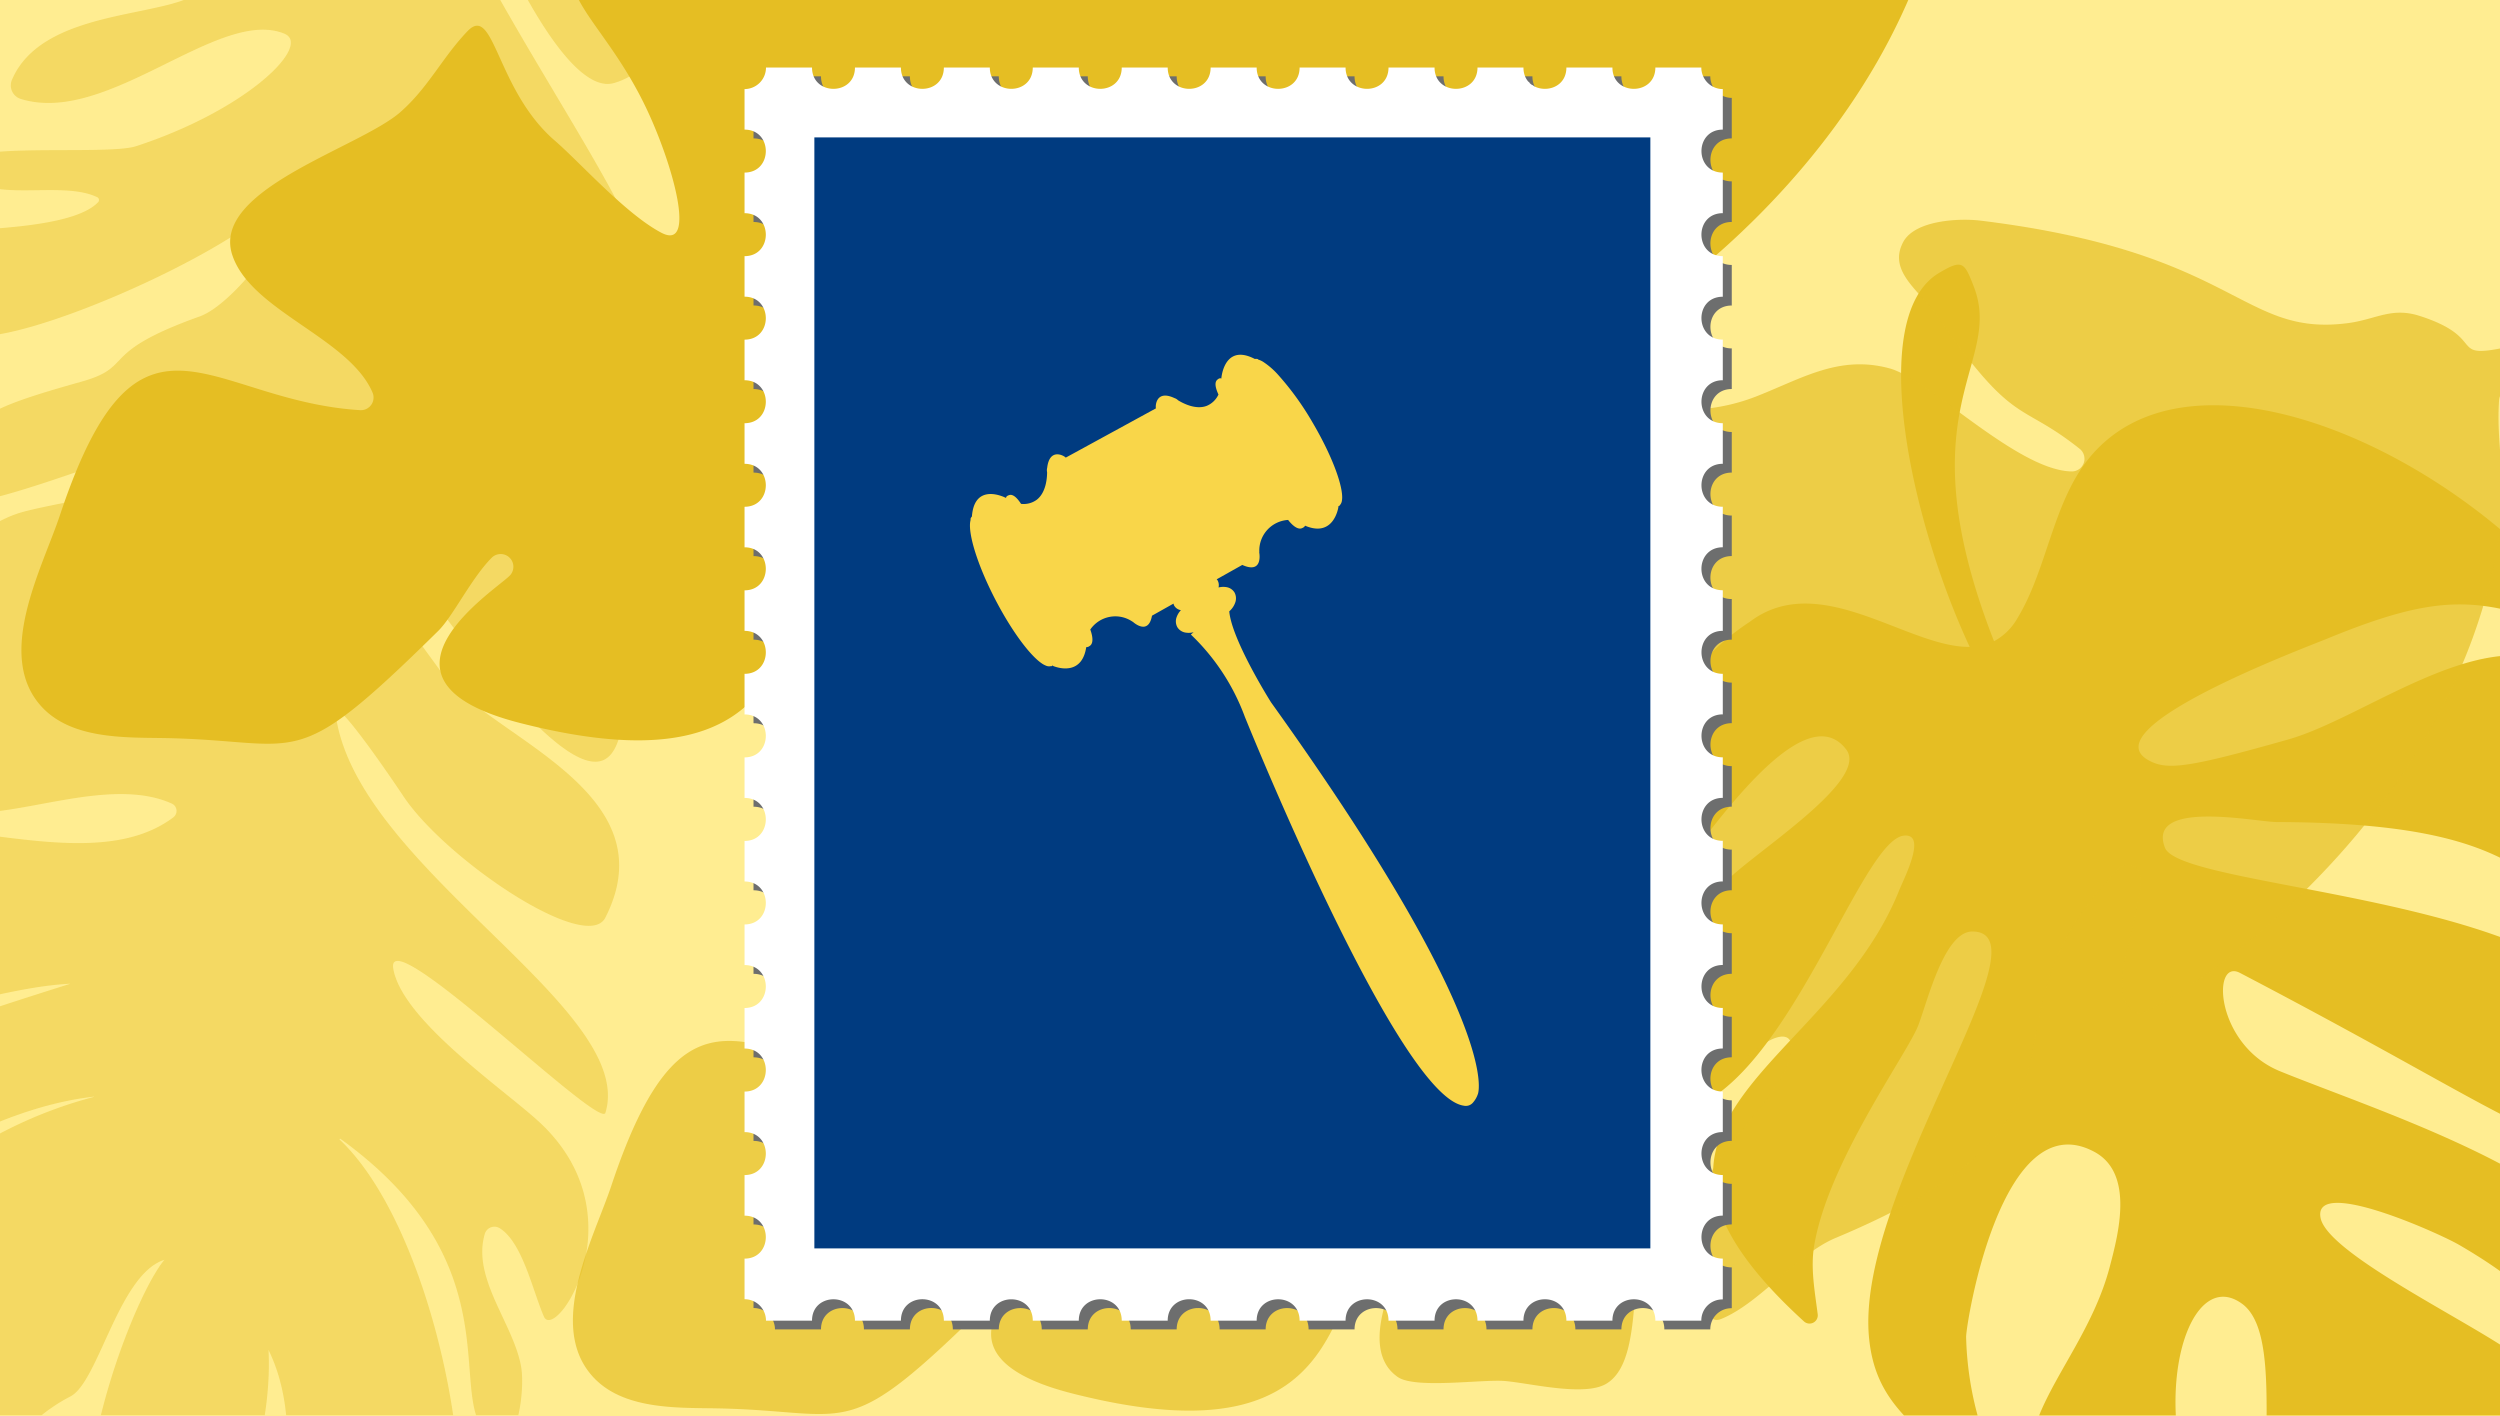
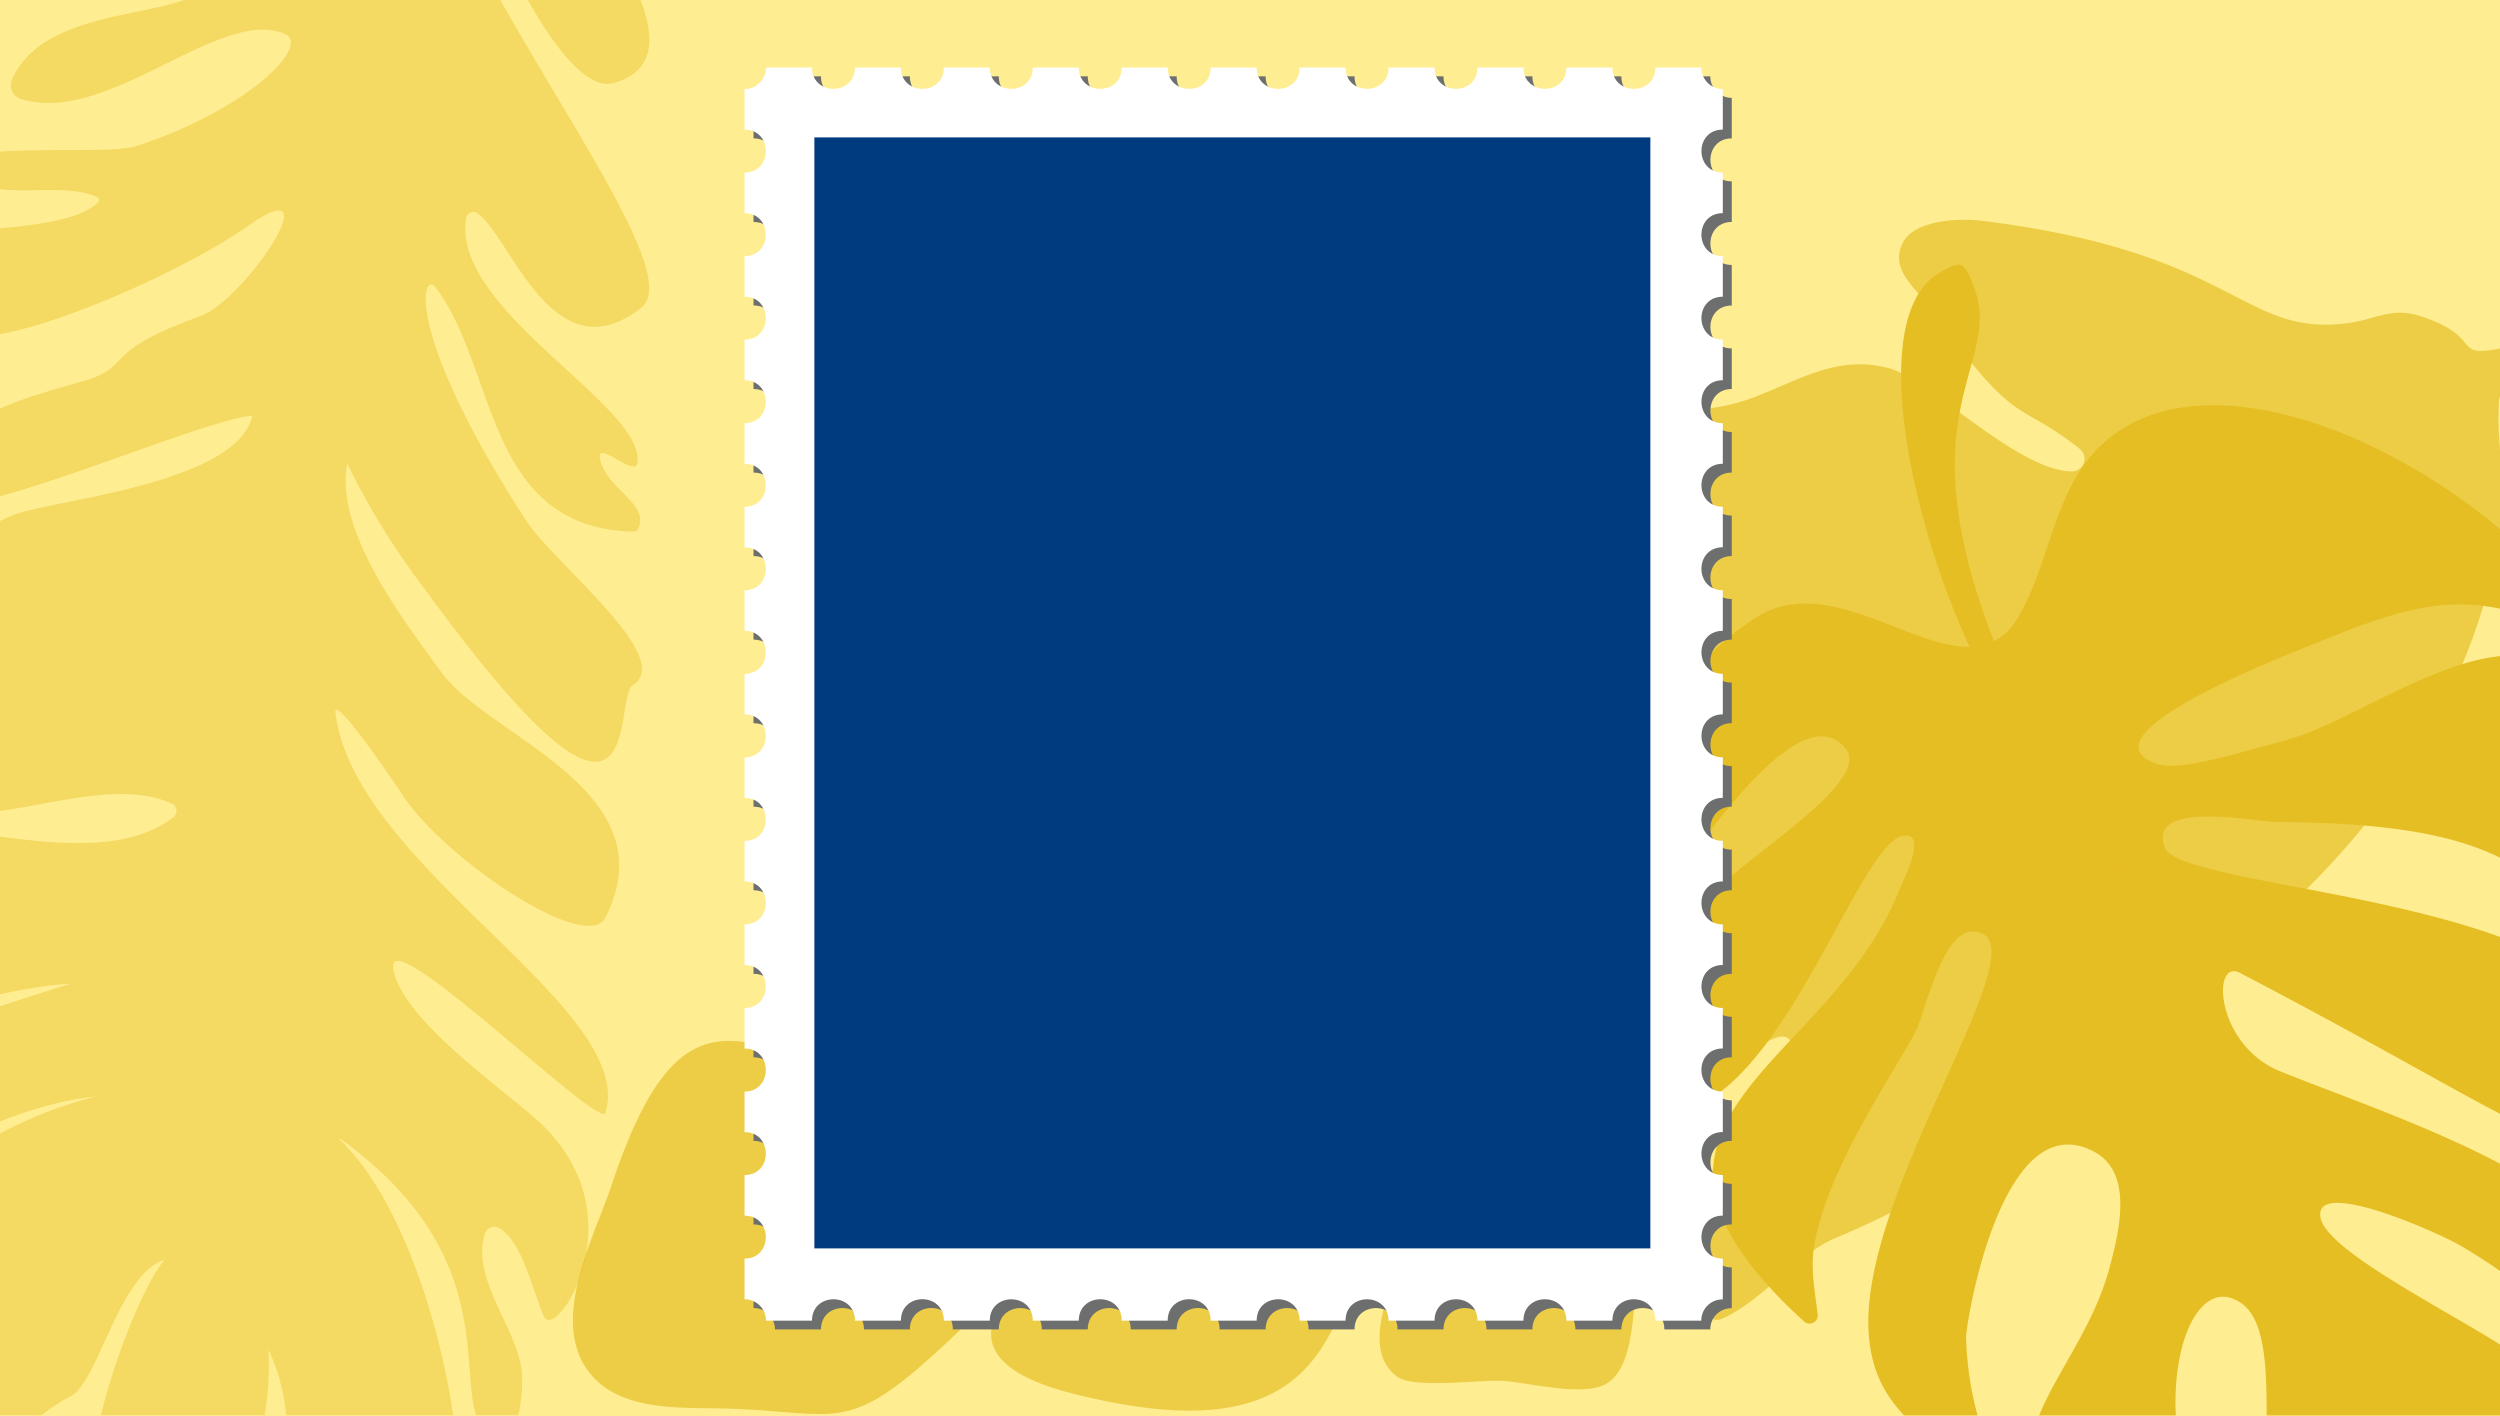
<svg xmlns="http://www.w3.org/2000/svg" width="403.41" height="228.548" viewBox="0 0 403.41 228.548">
  <defs>
    <clipPath id="clip-path">
      <rect id="Rectangle_17397" data-name="Rectangle 17397" width="403.41" height="228.391" fill="#f9d649" />
    </clipPath>
    <clipPath id="clip-path-2">
      <rect id="Rectangle_17382" data-name="Rectangle 17382" width="163.833" height="375.775" transform="translate(0 0)" fill="#e5be23" />
    </clipPath>
    <clipPath id="clip-path-3">
      <rect id="Rectangle_17383" data-name="Rectangle 17383" width="172.808" height="207.647" transform="translate(0 0)" fill="#e5be23" />
    </clipPath>
    <clipPath id="clip-path-4">
      <rect id="Rectangle_17384" data-name="Rectangle 17384" width="170.539" height="381.655" fill="#e5be23" />
    </clipPath>
    <clipPath id="clip-path-6">
      <rect id="Rectangle_17390" data-name="Rectangle 17390" width="159.303" height="203.653" transform="translate(0 0)" fill="none" />
    </clipPath>
    <clipPath id="clip-path-7">
      <rect id="Rectangle_17389" data-name="Rectangle 17389" width="134.901" height="179.276" fill="#003b80" />
    </clipPath>
  </defs>
  <g id="golden-gavel-th" transform="translate(-268.898 -573.611)">
    <path id="Path_1633211" data-name="Path 1633211" d="M0,0H403.41V228.548H0Z" transform="translate(268.898 573.611)" fill="#ffed91" />
    <g id="Mask_Group_632972" data-name="Mask Group 632972" transform="translate(268.898 573.611)" clip-path="url(#clip-path)">
      <g id="postcard-stamp" transform="translate(-139.237 34.687) rotate(-13)">
        <g id="Group_639712" data-name="Group 639712" transform="translate(302.542 -222.485) rotate(39)">
          <g id="Group_638329" data-name="Group 638329" transform="matrix(0.996, -0.087, 0.087, 0.996, 0, 130.364)" opacity="0.423">
            <g id="Group_638328" data-name="Group 638328" transform="translate(0 0)" clip-path="url(#clip-path-2)">
              <path id="Path_1574493" data-name="Path 1574493" d="M121.084,329.354c9.122,8.463,11.22,22.778,13,32.736,1.018,5.7,21.026-3.66,25.117-7.535,7.7-7.294-17.913-52.068-39.522-60.984a.09.09,0,0,1,.064-.169c32.864,8.707,30.79,31.483,38.6,35.715,6.935,3.758,3.859-8.326,1.846-11.735-3.6-6.106-12.568-10.476-13.215-17.964a1.622,1.622,0,0,1,1.856-1.781c4.285.777,8.639,7.523,11.825,10.762,3.248,3.3,8.759-20.72-11.894-29.016-7.157-2.874-26.62-7.4-30.922-14.673-4.218-7.129,40.525,12.467,40.3,9.426-1.321-17.72-52.041-22.464-63.806-44.609-1.638-3.081,13.27,7.331,14.943,8.532,9.969,7.144,36.862,13.327,37.557,6.681,2.4-22.943-28.113-20.442-38.838-27.441-8.507-5.552-24.294-15-26.336-26.041a119.9,119.9,0,0,0,18.969,14.43c52.113,33.775,34.493,5.666,36.894,2.438,4.929-6.627-18.827-13.7-25.647-18.663-29.616-21.556-30.112-31.747-27.045-29.835,14.014,8.741,21.292,33.3,43.8,25.369a1.02,1.02,0,0,0,.669-.92c.145-4.267-6.992-3.954-9.764-8.062-1.988-2.948,6.348.777,5.823-1.608-2.006-9.125-37.034-12.248-39.982-27.046A1.162,1.162,0,0,1,86.757,146c6.527,1.643,20.922,20.307,30.2,4.773,4.43-7.422-26.219-26.148-49.185-46.915-13.281-12.009-4.235-12.365,1.144-5.648,2.7,3.369,24.077,25.563,30.955,20.267,17.513-13.49-38.835-35.511-48.2-53.7C49.927,61.386,82.641,91.846,87.77,84.9c13.153-17.811-20.514-23.4-23.315-25.934C44.526,40.9,41.293,40.22,38.583,35.55,35.356,29.994,36.705-1.228,28.847.037c-8.687,1.4,3.538,31.289,3.063,37.33C25.736,53.762-.942,72.51,2.743,73.893,8.892,76.2,8.6,83.978,10.39,90.552c2.294,8.44,21.887-30.957,21.594-23.228-.495,13.158-27.357,37.052-29.776,39.925-6.422,7.624,3.071,5.328,4.462,6.664,2.448,2.349-2.839,7.741-4.158,12.648-2.7,10.041,26.979-20.534,34.856-35.735a.492.492,0,0,1,.9.085c3.588,12.109-24.125,31.507-28.066,42.971-2.3,6.684,22.321-12.3,22.4-6.933.092,6.676-23.126,12.008-23.649,25.888a2.283,2.283,0,0,0,2.391,2.376c14.681-.889,24.553-25.352,35.982-25.085,4.885.114-1.147,13.6-15.806,25.515-4.25,3.456-30.112,10.267-24.707,13.831,5.671,3.74,15.124-4.436,21.793-3.879a.506.506,0,0,1,.416.69c-2.489,6.029-19.638,11.9-18.413,12.414,6.091,2.57.378,9.737,4.939,14.644,3.742,4.026,27.927-18.1,37.507-32.262,9.311-13.768,3.82,11.452-2.13,16.558-13.4,11.5-6.714,11.21-14.039,16.664C19.7,207.1,23.319,206.311,23.7,218.75c.221,7.3,33.648-26.026,40.918-29.2,1.486,10.7-22.7,22.95-29.3,27.982-2.958,2.252-4.77,5.427-7.467,8.119C25.029,228.461,20.184,229.6,17.78,232c-5.628,5.617-2.668,12.7,4.549,8.277a.5.5,0,0,1,.762.346c.724,5.278-8.819,6.035-8.181,11.1.866,6.855,19.232,2.591,19.732,4.879,1.366,6.246-24.956,7.015-20.544,19.359.752,1.714,5.939,3.292,6.5,1.809,3.681-9.8,18.986-9.378,27.1-13.2,7.938-3.738,17.841-12.489,27.26-11.924a1.3,1.3,0,0,1,.98,1.99c-11.626,18.575-54.723,8.7-52.624,34.4.42,5.136-9.112,7.268-4.733,13.1,2.961,3.947,13.27,3.128,18.991,1.485,12.228-3.514,21.621-13.149,32.5-17.979-27.447,21.826-32.232,26.976-32.692,36.467-.306,6.323.3,18.912,5.681,21.195,0,0,15.253-30.266,36.44-41.662,5.561-2.989-24.105,13.131-25.058,43.2-.565,17.852,20.068,22.39,30.716,30.4,5.047,3.8-3.519-13.569,8.794-27.422,3.384-3.809.2-21.21,6.244-26.008-3.2,9.568-1.759,53.3,13.375,50.107,16.072-3.4,13.348-29.6,7.515-42.566" transform="translate(0.001 -0.001)" fill="#e5be23" />
            </g>
          </g>
          <g id="Group_638330" data-name="Group 638330" transform="translate(281.538 317.531) rotate(-77)" clip-path="url(#clip-path-3)">
            <path id="Path_1574494" data-name="Path 1574494" d="M139.189,38.2c-8.991.276-17.62,6.029-26.549,7.249a9.636,9.636,0,0,1-5.3-.589C127.484,9.492,143,18.2,149.809,6.227c2.057-3.615,2.231-4.151-1.862-5.665-12.8-4.731-33.837,21.408-43.785,41.814-6.415-7.658-5.452-26.734-19.206-30.125C58.159,3.643,32.064,27.412,47.81,28.522c5.442.383,33.743-2.5,30.936,8.818-1.569,6.327-24.112-1.763-29.472-1.74-13.954.057-31.3,19.284-27.132,20.477,16.462,4.71,47.118-7.223,51.645-2.8,2.783,2.716-5.362,4.378-7.275,4.97C36.485,67.543,5.591,41.752,2.743,90.092a1.33,1.33,0,0,0,2.279,1.014c2.54-2.651,5.016-5.558,8.118-7.341,11.547-6.641,32.535-7.823,37.915-9.274,3.358-.906,14.724-6.587,17.694-2.86,8.007,10.045-44.861,11.713-61.586,28.42C.736,106.47.956,112.512.4,120.936c-.179,2.7-.746,7.112-.088,10.456a1.328,1.328,0,0,0,2.538.208,52.837,52.837,0,0,1,14.394-19.577c1.444-1.241,33.091-19.5,36.254-2.722,1.361,7.22-7.891,11.369-12.989,13.656-17.515,7.858-38.115.111-37.372,25.165.082,2.77,10.127,29.941,11.46,22.75,4.823-26.016,34.234-40.42,34.849-27.614.47,9.772-26,21.37-28.422,32.162-1.289,5.731-.227,19.309,7.75,25.241,5.3,3.942,10.752,4.916,17.05,5.948,33.064,5.419,26.062-11.48,24.875-25.16-.873-10.063-6.15-32.83-2.5-37.1,4.422-5.168,10.1,16.484,10.662,20.068,3.822,24.338-4.609,26.685-5.342,33.457-.518,4.795,15.851-2.885,20.007-15.157,4.825-14.247-6.728-43.935-11.069-58.33-3.255-10.789,7.234-20.118,8.264-15.01,11.037,54.687,8.2,62.1,20.267,59.927,38.392-6.915-16.462-74.633-12.181-82.046,4.213-7.293,12.508,8.853,14.521,11.356,25.123,31.257,17.877,37.892,19.4,57.246a1.328,1.328,0,0,0,2.062.988c7.543-5.014,29.444-19.3,27.192-37.23-1.927-15.338-26.231-20.23-37.142-27.93-13.68-9.655-16.136-11.984-16.734-15.36-1.868-10.54,29.63,7.989,33.456,10.085,17.494,9.579,20.983,15.04,26.047,31.012a1.331,1.331,0,0,0,2.557-.075c8.471-33.208-3.922-79.982-30.985-79.149" transform="translate(0 0.001)" fill="#e5be23" />
          </g>
          <g id="Group_638332" data-name="Group 638332" transform="translate(198.144 416.966) rotate(-160)">
            <g id="Group_638331" data-name="Group 638331" clip-path="url(#clip-path-4)">
-               <path id="Path_1574495" data-name="Path 1574495" d="M164.255,108.341c.4-8.772,12.288-30.674,2.294-35.556-8.567-4.186-22.726,4.283-31.744.836a2.045,2.045,0,0,1-.642-3.4c18.247-16.716,40.022-11.068,21.457-46.644-4.133-7.92-8.854-23.04-19.89-23.564-7.219-.343-13.021,6.049-17.57,10.613-16.13,16.186-18.7,10.337-18.367,43.892.033,3.359,2.409,9.745,2.5,14.437a2.051,2.051,0,0,1-4.094.2c-.244-2.846,5.666-30.2-18.282-15.435-41.929,25.854-14.181,42.06-16.3,55.732C61.065,125.846,58.062,90.9,45.257,93.4c-3.345.652-9.752,9.6-12.459,11.972-2.989,2.625-10.615,7.368-11.666,11.344-1.929,7.289,12.181,16.55,15.453,24.5,10.279,24.975,6.657,39.423,2.481,34.521-4.359-5.119-2.872-20.317-6.372-25.717-1.391-2.147-14.856-17.717-16.94-12.606-2.533,6.216-.966,16.052-3.436,22.392-18.79,48.227,10.3,38.164,11.1,74.3a2.045,2.045,0,0,1-3.414,1.59c-5.293-4.982-9.839-18.728-15.629-15.513-1.7.945-15.33,56.908,16.207,96.856,4.195,5.313,10.157,8.684,14.629,13.725,1.374,1.548-.294,3.877-4.22,11.73-7.024,14.047-12.24,17.971-16.746,23.522-2.061,2.54-8.881,8.9-8.055,12.023,1.334,5.057,7.967,6.255,14.885-6.059,30.985-55.134,16.669-32.373,32.8-41.023,4.238-2.272,4.494-5.5,7.228-9.17,10.379-13.954,20.476-4.73,53.036-31.107,2.71-2.2,7.472-7.6,6.181-11.446-1.68-5-7.36-3.5-12.048-4.262-22.168-3.593-19.123-.047-31.692,1.623a2.048,2.048,0,0,1-1.8-3.414c6.143-6.268,26.765-6.291,32.363-9.6,7.273-4.29,8.7-11.327,11.727-18.6,6.465-15.547,21.176-16.7,21.791-34.956.155-4.668-10.667-.263-22.377-.069-5.417.09-15.4-.7-7.895-4.96,4.394-2.493,16.719-5.19,34.205-6.295,11.491-.726,4.827-12.521,11.534-22.544,3.325-4.969,7.376-7.778,7.967-14.27,2.392-26.307-6.922-17.933-26.839-24.577C127.8,134.16,114.774,127.132,121,125.067c6.153-2.041,17.369-1.557,22.606-2.04,12.471-1.155,22.753,8.383,22.52,2.15-.221-5.872-2.147-10.82-1.869-16.836" transform="translate(-0.001 0)" fill="#e5be23" />
-             </g>
+               </g>
          </g>
          <g id="Group_638334" data-name="Group 638334" transform="translate(325.541 475.168) rotate(-160)" opacity="0.68">
            <g id="Group_638333" data-name="Group 638333" transform="translate(0 0)" clip-path="url(#clip-path-4)">
              <path id="Path_1574496" data-name="Path 1574496" d="M164.255,108.341c.4-8.772,12.288-30.674,2.294-35.556-8.567-4.186-22.726,4.283-31.744.836a2.045,2.045,0,0,1-.642-3.4c18.247-16.716,40.022-11.068,21.457-46.644-4.133-7.92-8.854-23.04-19.89-23.564-7.219-.343-13.021,6.049-17.57,10.613-16.13,16.186-18.7,10.337-18.367,43.892.033,3.359,2.409,9.745,2.5,14.437a2.051,2.051,0,0,1-4.094.2c-.244-2.846,5.666-30.2-18.282-15.435-41.929,25.854-14.181,42.06-16.3,55.732C61.065,125.846,58.062,90.9,45.257,93.4c-3.345.652-9.752,9.6-12.459,11.972-2.989,2.625-10.615,7.368-11.666,11.344-1.929,7.289,12.181,16.55,15.453,24.5,10.279,24.975,6.657,39.423,2.481,34.521-4.359-5.119-2.872-20.317-6.372-25.717-1.391-2.147-14.856-17.717-16.94-12.606-2.533,6.216-.966,16.052-3.436,22.392-18.79,48.227,10.3,38.164,11.1,74.3a2.045,2.045,0,0,1-3.414,1.59c-5.293-4.982-9.839-18.728-15.629-15.513-1.7.945-15.33,56.908,16.207,96.856,4.195,5.313,10.157,8.684,14.629,13.725,1.374,1.548-.294,3.877-4.22,11.73-7.024,14.047-12.24,17.971-16.746,23.522-2.061,2.54-8.881,8.9-8.055,12.023,1.334,5.057,7.967,6.255,14.885-6.059,30.985-55.134,16.669-32.373,32.8-41.023,4.238-2.272,4.494-5.5,7.228-9.17,10.379-13.954,20.476-4.73,53.036-31.107,2.71-2.2,7.472-7.6,6.181-11.446-1.68-5-7.36-3.5-12.048-4.262-22.168-3.593-19.123-.047-31.692,1.623a2.048,2.048,0,0,1-1.8-3.414c6.143-6.268,26.765-6.291,32.363-9.6,7.273-4.29,8.7-11.327,11.727-18.6,6.465-15.547,21.176-16.7,21.791-34.956.156-4.668-10.667-.263-22.377-.069-5.417.09-15.4-.7-7.895-4.96,4.394-2.493,16.719-5.19,34.205-6.295,11.491-.726,4.827-12.521,11.534-22.544,3.325-4.969,7.376-7.778,7.967-14.27,2.392-26.307-6.922-17.933-26.839-24.577C127.8,134.16,114.774,127.132,121,125.067c6.153-2.041,17.369-1.557,22.606-2.04,12.471-1.155,22.753,8.383,22.52,2.15-.221-5.872-2.147-10.82-1.869-16.836" transform="translate(-0.001 0)" fill="#e5be23" />
            </g>
          </g>
        </g>
        <g id="stamp-green" transform="translate(258.088 35.145) rotate(13)">
          <g id="Mask_Group_632971" data-name="Mask Group 632971" transform="translate(0 0)" clip-path="url(#clip-path-6)">
            <path id="Path_1574497" data-name="Path 1574497" d="M140.045,202.2c0-4.6,6.929-4.586,6.929,0h7.416a3.387,3.387,0,0,1,3.465-3.421v-6.59c-4.573,0-4.6-6.933,0-6.933v-6.551c-4.584,0-4.592-6.933,0-6.933v-6.54c-4.556,0-4.63-6.945,0-6.945v-6.539c-4.582,0-4.588-6.933,0-6.933v-6.551c-4.584,0-4.592-6.933,0-6.933v-6.552c-4.59,0-4.583-6.933,0-6.933v-6.54c-4.566,0-4.6-6.933,0-6.933V97.827c-4.566,0-4.6-6.933,0-6.933V84.342c-4.6,0-4.589-6.933,0-6.933V70.87c-4.584,0-4.592-6.933,0-6.933V57.386c-4.584,0-4.592-6.933,0-6.933V43.9c-4.564,0-4.62-6.921,0-6.921V30.429c-4.59,0-4.6-6.933,0-6.933V16.945c-4.584,0-4.592-6.933,0-6.933V3.472A3.475,3.475,0,0,1,154.39,0h-7.416c-.008,4.567-6.922,4.587-6.929,0h-7.428c-.007,4.576-6.922,4.577-6.929,0h-7.416c-.008,4.567-6.922,4.586-6.929,0h-7.429c-.007,4.584-6.921,4.568-6.929,0H89.569c-.008,4.576-6.922,4.577-6.929,0H75.212C75.2,4.584,68.29,4.568,68.283,0H60.866c-.008,4.576-6.922,4.577-6.929,0H46.51c-.008,4.584-6.921,4.568-6.929,0H32.163c-.007,4.576-6.922,4.577-6.929,0H17.818C17.81,4.567,10.9,4.587,10.889,0H3.461A3.473,3.473,0,0,1,0,3.472v6.541c4.577,0,4.578,6.927,0,6.932V23.5c4.577,0,4.578,6.927,0,6.932v6.54c4.568,0,4.587,6.927,0,6.932v6.553c4.577,0,4.578,6.927,0,6.932v6.552c4.577,0,4.578,6.927,0,6.932v6.54c4.583,0,4.569,6.939,0,6.944v6.541c4.568,0,4.588,6.927,0,6.932v6.552c4.577,0,4.578,6.927,0,6.932v6.54c4.583,0,4.569,6.939,0,6.944v6.541c4.577,0,4.578,6.927,0,6.932v6.552c4.585,0,4.569,6.927,0,6.932v6.54c4.583,0,4.569,6.939,0,6.944v6.541c4.577,0,4.578,6.927,0,6.932v6.552c4.585,0,4.569,6.927,0,6.932v6.549A3.456,3.456,0,0,1,3.461,202.2h7.428c0-4.6,6.929-4.586,6.929,0h7.416c0-4.61,6.929-4.6,6.929,0h7.418c0-4.578,6.929-4.6,6.929,0h7.428c0-4.594,6.929-4.6,6.929,0h7.416c0-4.593,6.929-4.612,6.929,0h7.428c0-4.586,6.929-4.6,6.929,0h7.416c0-4.584,6.929-4.6,6.929,0h7.429c0-4.6,6.929-4.586,6.929,0h7.416c0-4.594,6.929-4.6,6.929,0Z" transform="translate(1.448 1.448)" fill="#6d6e6e" />
            <path id="Path_1574498" data-name="Path 1574498" d="M140.045,202.2c0-4.6,6.929-4.586,6.929,0h7.416a3.386,3.386,0,0,1,3.465-3.421v-6.59c-4.573,0-4.6-6.933,0-6.933v-6.551c-4.584,0-4.592-6.933,0-6.933v-6.54c-4.556,0-4.63-6.945,0-6.945v-6.54c-4.582,0-4.588-6.933,0-6.933v-6.551c-4.584,0-4.592-6.933,0-6.933v-6.552c-4.59,0-4.583-6.933,0-6.933v-6.54c-4.566,0-4.6-6.933,0-6.933V97.827c-4.566,0-4.6-6.933,0-6.933V84.342c-4.6,0-4.589-6.933,0-6.933V70.87c-4.584,0-4.592-6.933,0-6.933V57.386c-4.584,0-4.592-6.933,0-6.933V43.9c-4.564,0-4.62-6.921,0-6.921V30.429c-4.59,0-4.6-6.933,0-6.933V16.945c-4.584,0-4.592-6.933,0-6.933V3.472A3.475,3.475,0,0,1,154.39,0h-7.416c-.008,4.566-6.922,4.587-6.929,0h-7.428c-.007,4.576-6.922,4.577-6.929,0h-7.416c-.008,4.567-6.922,4.586-6.929,0h-7.429c-.007,4.584-6.921,4.568-6.929,0H89.568c-.007,4.576-6.922,4.577-6.929,0H75.212C75.2,4.584,68.29,4.568,68.283,0H60.866c-.008,4.576-6.922,4.577-6.929,0H46.51C46.5,4.584,39.588,4.568,39.58,0H32.163c-.007,4.576-6.922,4.577-6.929,0H17.818C17.81,4.566,10.9,4.587,10.889,0H3.461A3.473,3.473,0,0,1,0,3.472v6.541c4.577,0,4.578,6.927,0,6.932V23.5c4.577,0,4.578,6.927,0,6.932v6.54c4.568,0,4.587,6.927,0,6.932v6.553c4.577,0,4.578,6.927,0,6.932v6.552c4.577,0,4.578,6.927,0,6.932v6.54c4.583,0,4.569,6.939,0,6.944v6.541c4.568,0,4.588,6.927,0,6.932v6.552c4.577,0,4.578,6.927,0,6.932v6.54c4.583,0,4.569,6.939,0,6.944v6.541c4.577,0,4.578,6.927,0,6.932v6.552c4.585,0,4.569,6.927,0,6.932v6.54c4.583,0,4.569,6.939,0,6.944v6.541c4.577,0,4.578,6.927,0,6.932v6.552c4.585,0,4.569,6.927,0,6.932v6.549A3.456,3.456,0,0,1,3.461,202.2h7.428c0-4.6,6.929-4.586,6.929,0h7.416c0-4.61,6.929-4.6,6.929,0H39.58c0-4.578,6.929-4.6,6.929,0h7.428c0-4.595,6.929-4.6,6.929,0h7.416c0-4.593,6.929-4.613,6.929,0h7.428c0-4.586,6.929-4.6,6.929,0h7.416c0-4.584,6.929-4.6,6.929,0h7.429c0-4.6,6.929-4.586,6.929,0h7.416c0-4.595,6.929-4.6,6.929,0Z" transform="translate(0 0.029)" fill="#fff" />
            <path id="Path_1574499" data-name="Path 1574499" d="M74.771,125.157a.171.171,0,0,1,.126-.08c-.061.162-.161.171-.126.08M75.74,7.846c-.012-.177-.316-.25-.342-.224a.1.1,0,0,0,.057.168c.049,0,.118.039.286.056M72.483,55.6s.055-.026.011-.094c-.065.023-.073.1-.011.094m1.8,108.71c-.081,0-.172.079-.17.142,0,.081.033.083.17-.142m1.2-136.82a.183.183,0,0,0,0-.231c-.053-.082-.132-.009-.132.122,0,.1.079.163.135.109m-1.108,38.3a.645.645,0,0,1,.15.166c.624.025,1,.027,1.119.019.186-.1.146-.141.124-.2-.046-.108-.2-.112-.58-.013-.15.038-.186.037-.238-.008-.109-.094-.57-.068-.574.032m-.762-30.684c.057.219.219.226.263.158s-.135-.158-.263-.158m39.247,47.158c.094-.116.142-.145.269-.284a.727.727,0,0,1-.189-.11c-.119-.1-.132-.083-.156.17-.015.163,0,.21.075.224M72.723,126.316c.067-.017.083-.089.021-.093,0,0-.058.02-.021.093m-.132,65.815c.1.01.1.005-.012-.21-.09.207-.1.2.012.21M76.5,82.111c.188.03.2-.1.128-.146-.06-.034-.178.1-.128.146m-3.377,71.912c0-.133-.1-.223-.167-.157.087.238.168.245.167.157m.647-38.922c.039-.053-.036-.075-.078.026Zm-1.153,8.133c0,.074.029.077.363.037-.284-.175-.363-.15-.363-.037M73.661,17.593c.051-.079-.059-.17-.16-.133-.015.2.107.216.16.133m.129-4.127c0,.147.112.171.218.048-.142-.211-.218-.181-.218-.048M73.368,194.41c-.033.1.108.057.173-.006s-.034-.218-.108-.216c-.041,0-.079.128-.065.223M74.5,144.7a.83.83,0,0,0,.342-.061.176.176,0,0,1,.177-.019,1.027,1.027,0,0,0,.272.028.694.694,0,0,1,.378.066.872.872,0,0,0,.51-.054c.036-.06-.021-.094-.33-.2-.236-.079-.276-.11-.2-.161-.286-.133-.331-.133-.486-.071a.879.879,0,0,1-.374.046c-.253-.007-.413.028-.416.09-.116.283.049.394.13.333m17.313,25.53c.154-.081.21-.09.254-.042a.913.913,0,0,0,.434.061,1.709,1.709,0,0,1,.482.049c.13.063.107.067.31-.064s.218-.236.047-.284a4.335,4.335,0,0,0-1.228.06.209.209,0,0,1-.2.006,5.407,5.407,0,0,0-1.6.085c-.141.118,0,.165.527.171a5.553,5.553,0,0,1,.637.033.549.549,0,0,0,.333-.076m6.219-8.065c.042.086.077.086.271,0s.169-.172-.056-.2c-.2-.022-.284.052-.215.192m-1.373-144.7a1.471,1.471,0,0,0,.531.035c.483-.163.533-.218.447-.465-.046-.129-.116-.212-.2-.23a11.823,11.823,0,0,0-2.657.331c-.043.048.036.071.1.1.159.082.523.015.521-.1,0-.062.292-.06.34,0-.155.053-.087.147.093.218s.191.064.319-.051a.473.473,0,0,1,.216-.124.216.216,0,0,0,.144-.1c.064-.1.066-.1.251.007.223.131.21.215-.035.221-.192,0-.263.154-.073.152M90.782,185.681c-.078.1-.008.183.151.187.088-.265-.056-.3-.151-.187m.8-170.61a.148.148,0,0,0,.112.055c.032-.079-.019-.1-.112-.055m7.163,168.722c.155.063.4.067.4.006,0-.1-.26-.167-.4-.006M86.447,20.366a.286.286,0,0,0-.241,0c-.032.027-.085.028-.174.006a.375.375,0,0,0-.271.026c.059.064.292.045.459.012.06-.012.14-.026.227-.04M77.859,167.129c-.08.015-.069.07-.069.07.08-.015.069-.07.069-.07M92.52,42.666a1.281,1.281,0,0,1-.277.159c0,.049.045.048.193,0,.124-.044.161-.112.084-.154M85.911,147.9c-.029.046.217.215.258.177a.132.132,0,0,0-.1-.234.642.642,0,0,0-.156.057m-7.6,10.888c.124-.054.2-.162-.032-.167-.247.193-.156.248.032.167m7.9-82.078c-.038.032-.04.179,0,.181.065,0,.119-.118,0-.181m7.3,100.052c-.153-.062-.323,0-.326.111,0,.091.077.093.326-.111m-4.58-67.5c-.018-.07-.076-.048-.112,0l.112,0M75.02,65.207c-.113.089-.035.128.173.085-.013-.038-.091-.076-.173-.085M60.636,104.268c-.062.06-.074.105-.037.141.07.068.128.012.037-.141m.111-6.035-.065-.093c-.019.086.042.123.065.093m-1.285,8.66a.652.652,0,0,1,.207-.214c-.206-.048-.244.217-.207.214m.681,31.247c-.045-.055-.124-.088-.324-.119.018.131.275.225.324.119m.037-96.091c-.058-.056-.195.1-.195.224,0,.18.146.152.189-.036a.6.6,0,0,0,.006-.188m.692,103.915a.992.992,0,0,1,.293.192.385.385,0,0,0,.437.146c0-.05-.023-.112-.021-.185,0-.107-.019-.131-.117-.125a1.42,1.42,0,0,1-.325-.038c-.133-.031-.226-.027-.266.01m.375-79.271a.1.1,0,0,0,.188.048c.036-.056-.132-.306-.22-.229a.585.585,0,0,1,.033.181m.011-33.407c-.024.06.013.079.046.08.024-.061-.013-.079-.046-.08m-8.686,83.257a.143.143,0,0,0,.084.031s-.007-.045-.084-.031m-.756,65.225a.574.574,0,0,0,.5.3c.13-.028.151-.072.093-.286l-.593-.011m10.5-19.16a.538.538,0,0,0-.307,0c-.151.023-.1.085.111.132s.379-.071.2-.134m-9.47-5.453c.167.155.284.065.178-.138-.053-.1-.124-.156-.381-.286-.045.149-.083.211-.128.226a.111.111,0,0,0-.035.2c.249-.079.285-.074.366,0m5.71-100.843c0-.1-.064-.217-.113-.217-.077,0-.055.137.113.217m-.139-25.7s.027.04.167.017c-.12-.064-.164-.068-.167-.017m-1.223-7.462a.17.17,0,0,0,.1.116c.111.029.094-.065-.1-.116m-3.4-13.606c-.152-.126-.211-.086-.163-.008a.091.091,0,0,0,.163.008M61.85,56.258c-.239.047-.168.507-.044.507.15,0,.185-.394.044-.507m7.825,67.288c-.11.132-.09.2-.06.249.194.235.191.117.177-.016-.024-.237-.027-.243-.117-.233m-.127-26.62c.031-.089-.024-.205-.087-.183s-.131.192-.1.233c.043.061.162.029.189-.05M71.131,196.6c.058.066.233.055.251-.015s-.128-.165-.213-.154c-.066.009-.089.11-.038.169M69.737,74.008c.063.025.185,0,.153-.037s-.2-.039-.153.037m1.058,52.65c0-.041-.074-.064-.115-.038.021.082.12.075.115.038M70.121,41.93c-.121-.064-.655-.079-.654-.019a.518.518,0,0,0-.314.1.486.486,0,0,1-.3.1c-.154-.008-.226.046-.145.109a.576.576,0,0,0,.287.02c.07.18.193.2.236.092a.254.254,0,0,0,0-.106c.167-.012.359-.024.488-.03.472-.021.648-.139.4-.268m.059,68.325c-.058-.088-.275-.03-.275.074-.216.074-.17-.41-.035-.435.237.039.24.019.17-.112-.12-.224-.553-.263-.494-.045.045.388.042.423-.021.46.063.265.029.308-.14.308-.2.282.064.364.168.265s.206,0,.153.132c.171-.136.242-.189.305-.189.228-.207.232-.362.168-.458m.336-1.564s-.089.018-.052.082c.039,0,.074-.057.052-.082M69.66,73.524c.1.107.193.073.18.021s-.15-.082-.18-.021M68.415,5.784c-.056.007-.181.125-.181.125.005.036.1.031.181-.125M65.557,8.36c.038.059.136.06.228,0,.076-.046,0-.318-.086-.318-.064,0-.18.255-.142.314M62.3,189.116c-.075-.087-.245-.1-.294-.024-.018.029-.092.038-.165.02-.069.174.022.162.111.152.36-.043.417-.068.348-.148m.792-18.264c-.04,0-.113,0-.113,0a.078.078,0,0,0,.113,0m4.784-10.747c-.01-.048-.068-.062-.122-.078-.1.092.079.137.122.078m-.391-30.441c-.211-.006-.284.076-.117.131a1.31,1.31,0,0,1,.185.081c.18.1.258.069.2-.075-.047-.107-.1-.132-.263-.137M66.827,167.1c.073.114.405.015.405-.121a.275.275,0,0,0-.289-.208.282.282,0,0,0-.117.329M144.5,95.76a.226.226,0,0,0-.094-.031c-.035.054.007.068.094.031m4.346,75.11c.059-.086-.087-.152-.207-.095.067.163.16.162.207.095M144.186.9a.572.572,0,0,0-.164-.015l-.2.01c.012.1.361.075.365.005m-.369,187.375c.021-.045-.006-.067-.052-.044,0,.086.033.084.052.044M129.11,19.589c.075-.075.008-.113-.039-.083s-.011.085.039.083M147.9,3.206c.044-.12,0-.172-.037-.184-.044.12,0,.172.037.184M146.806,167c.02-.12-.019-.155-.087-.077a.531.531,0,0,0,.087.077M145.061,1.544a1.128,1.128,0,0,1,.573.179c.121.035.067-.136-.009-.2-.3-.26-.351-.318-.373-.374-.045-.115-.129-.152-.181-.079-.136.046-.249.069-.351.1-.172.049-.19.05-.237.009s-.193-.065-.2-.028c.087.029.236.07.247.143.017.122.093.215.163.2a3.2,3.2,0,0,0,.365.055m-.372,67.124-.12-.006c.048.089.1.092.12.006m-19.954,76.844c-.086.045-.218-.011-.214-.09a.436.436,0,0,1-.465.049.224.224,0,0,0-.2,0c-.072.073.1.059.1.059a3.73,3.73,0,0,1,.839.049c.182-.091.005-.1-.061-.07m.191-140.055c.109.006.23.009.356.01-.061-.132-.179-.272-.248-.271s-.1.135-.108.261m2.565,9.153c.031.089.163.094.24.01-.068-.154-.264-.079-.24-.01M124.524,179.1c-.11-.081-.16-.049-.117.074a.4.4,0,0,0,.117-.074m2.257-122.619a1.16,1.16,0,0,1-.2-.117c-.192-.137-.337-.092-.285.088a.169.169,0,0,1-.048.211c-.111.115-.072.181.153.257.126.043.191.086.217.144.171.192.215.141.2-.013a2.544,2.544,0,0,1,.007-.346c.017-.179.012-.2-.049-.224m-.482-6.445c.047-.059-.05-.079-.1.032a.254.254,0,0,0,.1-.032m-.164-21.757a.732.732,0,0,0,.416-.06c-.224-.074-.441.031-.416.06m22.458,31.746c.077.176.213.073.211-.021s-.167-.079-.211.021M123.22,71.011a.506.506,0,0,0-.219-.048c-.164,0-.2.014-.18.073a1.513,1.513,0,0,0,.4-.025M50.573,9.394a.157.157,0,0,0-.25.07c.009.077.18.029.25-.07m99.535,5.885c.061-.074-.084-.182-.153-.113-.037.036-.036.06.153.113M49.946,94.816l.035.07c.035-.087.019-.119-.035-.07M44.808,196.532c-.04,0-.084,0-.244.095a.438.438,0,0,0,.244-.095M35.163,6.664c.067.062.406.07.443.01.05-.082-.07-.152-.256-.149-.135,0-.246.084-.187.138M37.78,77.2a.179.179,0,0,0,.265.033c-.108-.178-.3-.116-.265-.033M34.041,7.727a.2.2,0,0,0,.008.082c.038.037.058-.015-.008-.082m9.092,102.7c.054,0,.105-.026.194-.026-.1-.207-.14-.172-.194.026m.559-43.546c.083.252.15.223.15-.063,0-.233,0-.233-.153-.331-.181-.117-.151-.114-.312-.032a1.548,1.548,0,0,1-.193.084c-.083.023-.079.146.01.285a.573.573,0,0,1,.342-.123c.085.01.107.036.155.181M31.254,100.635c-.038.191.07.232.117.155s-.017-.158-.117-.155m7.042,76.4c.066,0,.077-.028.006-.2a3.4,3.4,0,0,1-.483.078c.349.2.414.121.477.118M36.2,8.581c0-.089-.144-.119-.185-.038.118.144.182.12.185.038M30.831,170.5c-.182-.025-.209-.023-.211.011a.87.87,0,0,0,.15.176c.138-.047.142-.06.061-.187m-.162-85.312c.144.092.2-.008.205-.183,0-.115,0-.115-.226-.033-.033.115-.021.238.021.217m-.282-34.757c.133-.123-.178-.1-.185.006.037.076.129.073.185-.006m-1-37.149c.2.134.3.009.244-.077a.138.138,0,0,0-.244.077M30.694,6.79c.061-.071.052-.105-.09-.336a.706.706,0,0,0-.145.116c-.124.129-.3.144-.3.027a.454.454,0,0,0-.2-.033c-.147.011-.2,0-.186-.055.015-.067-.13-.209-.217-.212s-.036.131.067.193c-.069.326.007.381.065.436.137.132.287.087.2-.062a.636.636,0,0,0,.8-.074m.476,121.322c.134-.044.184-.08.145-.109a.51.51,0,0,0-.322.122c-.009.047-.01.047.177-.014M30.119,38.066c.051-.074.005-.086-.195-.049,0,.111.158.1.195.049m.6-19.684c.128-.1.086-.168-.113-.179-.269-.014-.458.2-.223.25a.362.362,0,0,0,.336-.071M47.667,56.768a.348.348,0,0,1,.162-.02c.035.009.077,0,.049-.168a2.135,2.135,0,0,1-.34-.067c-.3.173-.11.342.129.255m-2.53-24.573c.121.187.22.128.187-.111-.044-.316-.172-.42-.309-.251-.1.129-.1.129-.209,0a.25.25,0,0,0-.248-.112c-.084-.075-.031-.089.074-.16.172-.252.129-.313.077-.328a1.315,1.315,0,0,1-.189-.077c-.234-.12-.482.1-.287.259a.235.235,0,0,1,.047.345c.012.171.039.26.039.336,0,.189.182.231.418.1s.316-.128.4,0m2.179,58.941c-.107.165-.051.2.04.17.109-.038.077-.17-.04-.17M47.586,38.7a1.825,1.825,0,0,0-.129-.27c-.044-.15-.206-.1-.232.07-.041.272.127.366.361.2m1.073-20.39c-.1-.093-.111-.093-.2-.012.082.2.3.213.306.154a.626.626,0,0,0-.1-.142m1.4,116.852a.32.32,0,0,0-.4-.073c-.115.065-.06.1.24.146.263.042.263.041.165-.073M48.654,78.811a.758.758,0,0,1,.118.13c.084-.034-.041-.141-.118-.13m.848,90.731a.453.453,0,0,0,.144.02c-.135-.089-.2-.076-.144-.02M48.123,100.37a.2.2,0,0,0-.078.075c0,.074.093.053.078-.075M46.1,40.847c0-.081-.094-.1-.237-.046,0,.157.237.131.237.046m.38-5.592s.086,0,.152-.176c-.092,0-.212.141-.152.176m.6-32.05c.063,0,.119-.1.1-.168.088-.217-.074-.2-.141-.134a1.054,1.054,0,0,1,.045.3m-.636,124.613a.7.7,0,0,0-.728-.033c-.111.114-.073.295.062.295a4.9,4.9,0,0,0,.669.062c.107-.074.136-.2,0-.323m.3-124.272c.014.161.075.209.133.107a.217.217,0,0,0-.133-.107m-.727,172.139a1.952,1.952,0,0,0-.136.242c-.068.116-.077.158-.048.23a.737.737,0,0,1,.041.207c.172.142.277-.055.2-.1.068-.413.047-.579-.059-.579m.651-143.08c.153.076.194-.035.137-.09a.082.082,0,0,0-.137.09M12.359,45.13c0-.056-.043-.033-.043-.033-.035.045-.014.061.043.033M27.484,149.075l.18-.01a1.1,1.1,0,0,0-.619.018,4.124,4.124,0,0,0,.438-.008m-17.1-47.981c.151-.1.1-.155-.162-.163-.166-.005-.207.013-.209.091,0,.132.219.175.371.071M9.448,61.165c-.141-.058-.2-.033-.2.021s.1.037.2-.021m3.888,3.644c-.034-.069-.345-.067-.345-.067,0,.039.3.1.345.067M25.692,88.175c.018.053.283.08.4.041.1-.033.083-.106-.033-.166s-.395.038-.365.124m1.563-42.713.052.057c.028-.1-.048-.117-.052-.057m-.6,137.967-.215-.059c-.108.1-.036.129.215.059M9.092,109.017a.223.223,0,0,0,.066-.2c-.171-.07-.175-.07-.2-.006-.058.151.048.315.133.207m134.666,42.939c-.159.014-.18.143-.125.143.1,0,.163-.068.125-.143m-28.565,8.989c.183.144.184.145.118.236-.112.158.139.227.41.114.187-.078.289-.061.319.051.09-.069.444-.3.55-.233.039.023.079.012.16-.045a1.072,1.072,0,0,1,.15-.082c.115-.135.171-.153.448-.192.327-.046.327-.046.341-.163s-.1-.164-.211-.211a1.077,1.077,0,0,0-.229-.063,9.4,9.4,0,0,1-1.237.16c-.125.167-.268.179-.354.083-.122-.135-.451-.078-.381.066-.249.131-.22.174-.086.278m22.343-147.8c-.115-.094-.2-.2-.182-.24-.342.035-.468.17-.468.264s.207.015.231-.074c.314.1.388.15.441.207.1.108.188.135.188.059a1.53,1.53,0,0,0-.21-.216M120.625,29.468c-.008-.054-.133-.142-.177,0,.052.068.186.066.177,0M118.9,149.924c-.044.058.1.154.147.1,0-.129-.118-.141-.147-.1m.855,43.08a.479.479,0,0,0-.169.055.819.819,0,0,1-.2.1.636.636,0,0,0,.572.055,1.64,1.64,0,0,1,.593-.06.993.993,0,0,0,.356-.02c.113.006.219.03.22.065,0,0,.014-.011-.084-.157a.779.779,0,0,0-.211-.381c-.2.179-.285.2-.356.15-.03.063-.009.086.073.177a5.52,5.52,0,0,0-.79.015m1.141-65.9a.168.168,0,0,0,.085.072c.042-.131-.078-.149-.085-.072m-2.021,44.663c.115-.039.11-.09.082-.119-.115.039-.111.09-.082.119M115.508,103.8c.025.035.111.02.113-.019,0,0-.031-.017-.113.019m-.12-4.532a.694.694,0,0,1-.233.152c0,.054.108.073.2.034s.116-.157.036-.186m2.567,91.467c-.063.035-.03.155.044.157s.116-.039-.044-.157M121.7,6.032c0-.125-.1-.188-.174-.114.105.244.174.235.174.114m-.02,44.513c.006.04.136.022.137-.071-.045-.019-.142.031-.137.071m-18.034,133.24c.267.072.323-.045.22-.106-.075-.045-.22.025-.22.106m-.332-31.566c-.031-.03-.03-.03-.158.045.007.111.2-.007.158-.045m2.955-124.6c.2.058.594.071.594.025,0-.073-.142-.2-.242-.216a.441.441,0,0,1-.215-.211c-.059-.106-.138-.193-.175-.193-.084,0-.088.115-.007.192.045.043.03.1-.058.217-.119.16-.053.279.1.186m-4.18,101.391c.107-.037.078-.17-.037-.17-.173.107-.047.2.037.17m6.744-11.239s-.051-.02-.185.1a.322.322,0,0,0,.185-.1m-2.157,3.6c0-.1-.121-.288-.187-.288-.1,0-.1.01-.019.178.051.108.207.19.207.109m-4.868,12.147c.306.157.381.161.511.027.176-.183.168-.363-.016-.355-.455.019-.735.2-.494.329M103,70.527a.844.844,0,0,0,.437-.06c.124-.1-.185-.093-.437.06m3.237-20.109c-.038-.1-.159-.075-.188.047.1.211.226.058.188-.047m.374,15.266c.048.1.057.166.022.185-.069.038-.076.179-.009.181a.772.772,0,0,0,.166-.146c.132-.168.112-.288-.057-.337-.191-.055-.2-.044-.122.117M81.963,8.172c-.009.12.095.119.174.121a1.914,1.914,0,0,0-.174-.121M82.646,162.8c.069-.066.033-.2-.194-.356.039.2.149.4.194.356M113.117,184.3c-.148.022-.143.055-.086.1.094.075.154.005.086-.1M123.844.652c0,.057.148.053.185-.005a.506.506,0,0,0-.122-.121.151.151,0,0,0-.063.126M97.413,55.538c-.178-.052-.233-.041-.3.01-.031.149.113.15.3-.01M97.571,44.1a.223.223,0,0,1-.149-.108c-.1-.166-.143-.127-.151.138-.01.3.18.38.356.159.1-.128.085-.185-.055-.189m0,140.031c.46.091.475.071.44-.078-.02-.085-.05-.121-.114-.136-.393-.087-.415.145-.327.214M112.277,66.156a.306.306,0,0,0-.417-.107c-.163.126-.459.162-.557.067-.119-.113-.343-.1-.282.012a1.843,1.843,0,0,1,.077.171c.017.046.116.1.219.111.222.033.168.129-.134.237-.1.037-.171.1-.176.15.224.034.465.066.709.1,0-.323.127-.475.256-.437s.376-.2.3-.3M124.215,102.1c-.049.145-.045.155.1.21.073.028.105.023.173-.128-.075-.274-.2-.285-.269-.082M111.243,87.226l-.475.008c.036.029.122.071.194.124.146.108.184.113.312.038a.333.333,0,0,1,.2-.029,1.19,1.19,0,0,0,.6-.15l-.513.005a.4.4,0,0,1-.317,0m13.443-70.881a2.028,2.028,0,0,1-.432.1c-.294.033-.32.1-.078.2-.107.255-.065.249.014.275s.105.022.176-.048a.543.543,0,0,1,.355-.251c.109-.2.08-.241-.035-.28m-.23,114.976c.066-.151-.076-.235-.241-.142.074.233.2.24.241.142M112.134,56.307c-.024.025.025.128.108.1.02-.034-.081-.123-.108-.1m.557-54.425c-.048-.244-.42-.265-.577-.143-.074.058.145.268.293.282.192.018.366-.066.284-.138m11.328,55.744c.052-.309-.156-.477-.267-.34.113.145.095.218-.048.357a3.032,3.032,0,0,0,.315-.017M45.232,96.705a.213.213,0,0,0,.165,0c-.122,0-.163-.113-.065-.182-.215-.129-.287-.1-.286-.064,0,.079.128.246.186.246m-.891,2.91a.1.1,0,0,0-.072-.172c-.108.113.031.211.072.172m-.181,1.5c-.176-.053-.243.048-.167.251a1.008,1.008,0,0,1,.065.255c0,.111.076.152.15.08.1-.408.073-.549-.048-.586m.193,38.575c.1.02.1-.033.01-.221-.151-.018-.16.187-.01.221M44.5,23.5a.24.24,0,0,0-.161-.064c0,.046.036.084.161.064m-.729,79.417a1.775,1.775,0,0,0-.3-.1c.148.195.166.2.3.1m.344-42.749c-.057-.195-.134-.231-.241-.114-.053.058-.044.095.041.183.175.179.263.149.2-.068m-.285,54.893s-.061.01-.075.04c.13.041.15-.02.075-.04m.248,76.2c.128-.09.1-.122-.109-.144-.131-.013-.161,0-.161.086,0,.129.13.157.27.058m-.36-142.131c-.026-.071-.2-.082-.229-.015.128.112.249.071.229.015M45.4,107.279c-.046-.154-.23-.028-.192.027a.109.109,0,0,0,.192-.027M56.779,74a1.352,1.352,0,0,0,.171-.2c.093-.09.061-.1-.429-.125-.387-.02-.444-.013-.429.059s.079.082.231.084c.222,0,.456.094.456.181m-.658,51.735c0-.119-.019-.181-.067-.181-.1,0-.127.057-.094.22.041.2.155.176.161-.039m29.7-16.693c-.011-.036-.077-.075-.147-.087.023.163.176.181.147.087M13.874,151.763a.459.459,0,0,0-.165-.01c-.106.129.175.082.165.01M22.43,110.6c-.067-.041-.112-.024-.2.074-.132.153-.144.286-.028.328.229.15.354.154.4.089.062-.09-.024-.156-.213-.162-.09-.037-.047-.077.024-.1.153-.056.159-.14.015-.227m-5.446,31.878a1.51,1.51,0,0,0,.21-.041c-.109-.029-.183,0-.21.041m-1.953-23.839c-.051-.174-.1-.175-.151-.139s.05.1.151.139m3.285,42.734a.95.95,0,0,1,.2-.142c.142-.069.177-.182.057-.182a1.1,1.1,0,0,1-.272-.061c-.218-.076-.257-.044-.17.138.058.121.054.151-.025.206-.092.167.12.127.209.04m.047-90.151c-.088,0-.251.341-.21.437.052.123.23.1.323-.047s.013-.393-.113-.39m-3.824-21.2a.2.2,0,0,1,.077-.1c-.038-.058-.1.011-.077.1m-.479,17.694a1.623,1.623,0,0,1,.244-.156c.115,0,.042-.193-.084-.218a.271.271,0,0,0-.317.192c-.03.068-.085.089-.2.073-.158-.023-.19.03-.112.188.061.124.256.092.465-.078M14,191.082c.008.051.237.209.27.185.147-.106.1-.229-.078-.224a.569.569,0,0,0-.192.039m2-49.071c0,.1.094.1.19.005.03-.171-.188-.066-.19-.005m6.736,16.242c.13.024.117-.078-.019-.148-.083.088-.033.138.019.148M22.5,47.549c-.022-.057-.218-.081-.271-.033.046.027.16.083.272.15a.547.547,0,0,0,.476.1,1.523,1.523,0,0,1-.477-.221m.388,136.886a.108.108,0,0,0-.105.014c.1.027.136.023.105-.014m-2.666-84.288c.092.058.134.035.1-.053a.346.346,0,0,0-.1.053M20.006,180.1c-.053.051.028.142.124.055a.234.234,0,0,0-.124-.055m-1.954-60.082c0,.124.1.13.265.016-.091-.239-.265-.158-.265-.016m2.78,76.024c.084-.106.051-.154,0-.155-.083.068-.048.118,0,.155M6.791,38.329c-.086-.087-.139-.1-.32-.062a1.878,1.878,0,0,1-.324.038,2.5,2.5,0,0,0-.8.058c-.039.033-.132.034-.26,0a.485.485,0,0,0-.292,0,.632.632,0,0,1-.283.03c-.463-.046-.806.033-.8.184s.152.162.75.066c.29-.046.417-.048.471-.007a.477.477,0,0,0,.288.024.727.727,0,0,1,.245.014c.044.066.408.046.534-.029a1.72,1.72,0,0,1,.469-.105c.426-.048.465-.074.328-.213M2.93,167.716c.02.074.081.06.081-.019-.082-.049-.093-.025-.081.019M14.412,10.451c-.24.181-.224.179-.154.131a2.166,2.166,0,0,0,.754-.3,1.4,1.4,0,0,1-.353.062.388.388,0,0,0-.248.105M1.685,14.964a.57.57,0,0,0,.083.08c-.026-.121-.063-.157-.083-.08m-.5,122.544c.058-.048.069-.1.02-.1,0,0-.041.025-.02.1M6.123,146.8s.009-.04-.049-.064c-.017.049.017.094.049.064M.707,9.132c.082.03.137,0,.232-.113C.91,8.893.8,8.893.535,8.892l-.529,0c-.035.1.068.161.333.182a1.909,1.909,0,0,1,.368.061M3.072,175.84c-.042.04.08.191.18.126-.118-.045-.146-.066-.18-.126M5.71,44.162c.04-.146.043-.362.005-.362-.079,0-.112.148-.005.362m1.46,98.369c-.057.02-.125.176-.093.212a.13.13,0,0,0,.193-.053c.027-.08-.037-.181-.1-.158M11.73,32.666c0-.07-.41-.043-.45.03-.7,0-.762.017-.849.015l-.281-.005c-.08.059.178.1.222.156s.159.079.17.033c.223-.029.3-.05.369-.057.1-.011.13,0,.178.052a1.921,1.921,0,0,1,.417-.078c.188-.009.228-.035.225-.146m-.746,145.2a1.894,1.894,0,0,1-.239.026c-.121.146.02.155.068.08.019-.029.086-.047.171-.106M5.33,64.3a.558.558,0,0,0-.177-.1c-.27-.032-.269-.022-.188.092.269.053.341.031.365,0m-.464,66.69c.208,0,.2-.158.092-.169a.111.111,0,0,0-.092.169m-.536,66.071c.229.1.329.029.234-.035s-.145-.053-.234.035m60.264-53.794c0,.128.156.092.229-.051.059-.114.054-.143-.032-.208-.173-.13-.278-.031-.2.259M151.026,33.311a.884.884,0,0,0-.439.062,1.685,1.685,0,0,1-.322.083.907.907,0,0,1-.149.288.383.383,0,0,0-.1.144,1.742,1.742,0,0,0-.492.046c-.081.03-.11.023-.182-.042s-.086-.077-.18.034-.1.108-.165.06c-.093-.068-.181-.067-.222.064a.442.442,0,0,0,.262.064c.036-.013.077,0,.175.046.03-.075.108-.071.217.012a.522.522,0,0,0,.351-.044,2.4,2.4,0,0,0,.439-.24c.242-.222.309-.259.39-.277a4.733,4.733,0,0,0,.7-.221c-.109-.151-.2-.151-.287-.078m1.48-3.1c0,.08.145.164.23.133.165.1.214.095.338,0-.076-.192-.568-.2-.568-.136M140.911,133.7c-.11-.131-.331-.034-.29.026s.221.059.29-.026m8.688,20.519c-.122.24.1.23.255.106,0-.106-.109-.113-.255-.106m.934-37.687c-.187-.019-.224-.018-.276-.068-.048.092.032.106.094.122a.184.184,0,0,0,.182-.054M151,57.3s-.036-.059-.161-.03c0,.042.036.076.161.03M23.363,49.623c0-.126-.108-.135-.22-.017a.323.323,0,0,1-.189.1c.276.017.334.026.387.119.1-.009.1-.057.022-.2m112.406,63.623c-.032.018.087.115.141.116.04-.134-.1-.141-.141-.116M131.593,4.356c-.019.128.087.158.195.054s.077-.205-.056-.187a.149.149,0,0,0-.138.133m.643,160.251c0,.2.1.244.264.114.111-.086.119-.116.066-.228-.13-.273-.328-.205-.33.114M135.5,90.263c.161-.1.056-.185-.272-.218-.194-.019-.2-.015-.143.1.109.214.216.246.415.121m-3.7,92.254a.2.2,0,0,0,.082.032c-.064-.076-.11-.075-.082-.032m3-119.028c.035-.054-.115-.14-.163-.093.1.129.139.131.163.093m-1.5-10.573c.024.106.065.1.086.067.054-.078-.014-.131-.086-.067m1.387,103.765c.24.1.307.1.387.074a.325.325,0,0,1,.184-.009c.083-.107-.122-.118-.205-.084a1.474,1.474,0,0,1-.366.019m-.587-113.8c.044-.122.037-.166-.037-.23-.13-.113-.246.057-.169.25.068.173.139.166.206-.02m1.523,22.546c-.117.02.042.061.191.049.227-.019.272-.03.211-.054a1.247,1.247,0,0,0-.4.005m5.564,102.713c-.078.115.007.161.049.118.059-.059.034-.12-.049-.118m-.385,13.649c0,.053.219.2.247.16.041-.055.215-.142.259-.207-.234-.063-.506-.031-.506.047m.329-95.066c-.046.106.108.129.229.034-.13-.1-.213-.069-.229-.034m-10.9-28.906a.138.138,0,0,0-.05-.16c-.065.058-.078.1.05.16m10.989-32.57a3.207,3.207,0,0,0-.585-.005,1.5,1.5,0,0,0,.779.081c.077-.027.023-.047-.194-.076m.369,13.854c-.27.319-.06.316-.011.25.251-.088.281-.132.176-.233-.072-.069-.117-.075-.165-.017m-8.4,100.084c0,.1-.092.07-.237-.069s-.274-.166-.32-.052-.324.1-.414,0a.215.215,0,0,0-.215-.054.36.36,0,0,1-.244-.043c-.122-.086-.3-.014-.255.1.036.09-.071.1-.271.027-.087-.032-.147-.032-.168,0a.407.407,0,0,1-.159.05c-.173,0-.3.051-.3.122s.259.192.3.127c.018-.029.133-.042.256-.031a.388.388,0,0,0,.325-.072c.1-.089.106-.088.178.01.089.123.2.129.414.023.112-.056.174-.063.214-.023s0,.12-.153.17c-.076.025.077.346.165.346s.1-.111.019-.187c-.057-.054.077-.382.155-.382s.177.358.141.465c.182-.165.386-.346.52-.265a.31.31,0,0,0,.387-.144c.079.07-.087.35-.246.413s-.174.054-.292-.039c.034.236.245.187.409.054.14-.113.189-.127.292-.083a.231.231,0,0,0,.2.008c.113-.069.21-.057.21.026s-.277.162-.447.139-.264.091-.171.218a.423.423,0,0,1,.08.2c0,.068.043.092.161.092s.161-.023.161-.1c.165-.1.216-.151.236-.229.033-.128.067-.14.422-.14.2,0,.284-.106.125-.165-.011-.269-.172-.382-.3-.3-.158.095-.195.075-.169-.094.018-.118,0-.155-.063-.155-.087-.136-.152-.155-.349-.155a.482.482,0,0,1-.329-.077.178.178,0,0,0-.221-.022,1.442,1.442,0,0,1-.048.3M43.169,187.419c-.081.048-.073.159.016.23.141-.188.074-.284-.016-.23M55.58,174.4c-.14-.052-.268-.039-.3.033-.051.106.086.154.3-.033m-1.5,16.224c0,.083.085.1.138,0l-.138,0M55,188.6c0,.108.1.129.2.039a.212.212,0,0,0,.037-.264c-.053-.055-.237.117-.24.225m-3.759-99.79c-.088.033-.213.16-.211.212,0,.087.171.042.211-.212m-.987,33.133c-.24,0-.383.133-.294.183a.6.6,0,0,1,.453-.008c.229.086.3.018.141-.131-.122-.112-.248-.131-.3-.045m.549-73.686a.141.141,0,0,0,.249,0c.051-.1,0-.173-.109-.177s-.179.081-.14.176m-.027,48.114c-.056-.065-.2-.053-.327.024.113.147.239.207.237.112a.441.441,0,0,1,.09-.136m.464-54.094a.1.1,0,0,0,.1-.034c0-.044-.08-.016-.1.034m17.41-3.048a.189.189,0,0,0-.314-.1,1.068,1.068,0,0,0,.075.172c.1.19.095.187.239-.074M66.8,75.606a.549.549,0,0,0,0-.174c-.058-.09-.513-.114-.736-.04a.766.766,0,0,1-.314.047c-.121-.03-.193.118-.078.161a1.676,1.676,0,0,1,.745.027c.158.117.347.107.38-.02M66.51,189.313c.127-.1.11-.269-.026-.266-.111,0-.265.2-.226.288s.106.1.253-.021m.029-44a.209.209,0,0,0,.033.228c.089,0,.061-.193-.033-.228M131.448,7.825c-.024-.065-.268-.073-.268-.073,0,.036.235.1.268.073m-66,26.66c.076-.093.042-.108-.326-.145s-.426.049-.086.144.333.1.412,0m-8.373,122.1a.538.538,0,0,0,.215.053c-.2-.094-.27-.158-.286-.22a.66.66,0,0,1-.016-.314c.087.175.247.28.364.211-.124-.144.118-.244.311-.129.133.08.252-.008.3-.222.065-.283-.272-.427-.473-.2-.126.141-.278.13-.352-.026a.216.216,0,0,0-.164-.129c-.173-.175-.3-.178-.379-.083s-.546.162-.6.078c-.034-.053-.086-.053-.266,0-.2.056-.237.054-.325-.023a.252.252,0,0,0-.216-.059.478.478,0,0,1-.236-.015c-.118-.043-.12-.039-.074.2a.617.617,0,0,0,.15.319.442.442,0,0,1,.138.212c.033.131.04.133.232.069s.207-.057.335.059.29.162.344.078-.024-.2-.137-.228c-.086-.022-.1-.055-.07-.173.062-.253.348-.359.454-.169.333.062.34.256.274.256-.092.164-.149.207-.213.207-.137,0-.173.054-.133.2.035.127.212.131.2,0-.012-.094.284-.327.359-.283a.432.432,0,0,0,.269.33M28.727,110.717c0-.159-.055-.455-.086-.438-.065.036-.049.459.086.438m-4.142-20.4c-.061-.153-.055-.151-.232-.082s-.253.234-.12.273c.374-.064.395-.083.352-.192m-.469,34.424c-.013-.25-.015-.255-.1-.254-.106,0-.2.076-.2.156-.151.155-.155.185-.1.359a.351.351,0,0,0,.3.231c.306.218.292.34.158.34a1.14,1.14,0,0,1-.456.12c-.222.012-.237.021-.179.111a.4.4,0,0,0,.385.075c.694-.159.746-.253.7-.381a.168.168,0,0,1,.024-.183,1.1,1.1,0,0,1,.009-.327c.028-.133.04-.146.126-.137s.1,0-.029-.22c-.371.22-.634.187-.638.108M36.557,194.3c.144-.119.144-.119.019-.2a1.123,1.123,0,0,0-.366-.111c-.3-.039-.391.041-.282.238.073.029.121,0,.18,0a.356.356,0,0,1,.207.1c.1.092.1.092.243-.024m-7-6.42a4.763,4.763,0,0,0,1.644-.1c.282-.054.478-.162.4-.219a1.78,1.78,0,0,0-.658,0,2.031,2.031,0,0,1-.429.006,1.853,1.853,0,0,0-.443.023,3.994,3.994,0,0,1-.918.046.625.625,0,0,0-.258.022.89.89,0,0,1-.245.06c0,.112.139.121.229.131s.251.018.359.017a3.036,3.036,0,0,1,.323.017m-5.8-11.165c.11-.027.1-.066.067-.085-.082-.049-.136.018-.067.085m18.86-12.346c-.039-.028-.114-.071-.114-.071,0,.059.039.1.114.071m-18.77.108c-.029-.046-.079-.047-.073.053.068.025.105,0,.073-.053m.718-.518c0-.2-.063-.264-.309-.315-.137-.028-.175-.019-.175.042a.7.7,0,0,0,.178.407c.17.1.306.044.306-.134M40.66,136.4c-.119-.04-.331.022-.267.078s.359.054.267-.078m1.871,16.725a1.218,1.218,0,0,0,.362-.019,2.416,2.416,0,0,1,.383-.059c.073-.006.143-.018.213-.029l-.183-.008a1.549,1.549,0,0,0-.209.012c-.144-.1-.174-.1-.206-.069a.479.479,0,0,1-.326.021c-.167-.083-.5-.054-.509.044a1.161,1.161,0,0,1-.256.01,1.9,1.9,0,0,1,.184.1c.108.072.159.08.231.035a.625.625,0,0,1,.316-.037m.114,3.14a.363.363,0,0,1-.071.192c-.079.331-.059.386.046.4.2.019.212-.512.025-.589M36.261,49.835a.373.373,0,0,0,.084.03c.027-.069-.028-.061-.084-.03m-.278,52.245a.764.764,0,0,0,.217.261.363.363,0,0,0,.211.092c.073-.09.061-.155-.046-.189-.049-.015-.1-.075-.219-.269-.077-.005-.177.059-.162.1M37,46.786c-.139.187-.155.18-.248.059s-.1-.178-.055-.227c-.185.037-.2.054-.128.129s.076.129-.03.165a.145.145,0,0,1-.162-.077.245.245,0,0,0-.15-.109.368.368,0,0,1-.086.407c-.1.122-.1.122-.187-.044-.049-.1-.124-.168-.186-.169-.193-.152-.336-.122-.3-.022a.68.68,0,0,1,.024.25.31.31,0,0,0,.093.257c.131.121.14.5.012.493s-.1.075.064.26c.131.146.156.156.22.086a.167.167,0,0,1,.176-.044.243.243,0,0,0,.228-.071.376.376,0,0,1,.266-.227c-.093.007-.153,0-.182-.047-.1-.1-.233-.149-.247-.217a1.578,1.578,0,0,1-.24.171c-.195.172-.157.067-.094-.033a.8.8,0,0,0,.118-.3c0-.131.1-.182.31-.176.137,0,.109.115-.008.248a1.771,1.771,0,0,1,.209-.105c.094-.2.2-.22.3-.1.383-.028.407-.057.307-.246-.082-.155-.08-.238-.026-.3m3.517-10.913c.047.023.065.03.195.013a.228.228,0,0,1,.218.048c.126.114.217-.014.151-.213-.046-.141-.053-.146-.18-.136s-.163-.016-.139-.116a1.846,1.846,0,0,0-.488.006,1.17,1.17,0,0,0-.2.057c-.291-.013-.406.023-.381.088.015.036-.039.106-.164.214-.216.188-.208.26.04.391.126.067.145.068.215.021.782-.182.823-.289.736-.372M57.794,165.735a2.011,2.011,0,0,0-.353.031c0,.061-.059.031-.109-.054-.081-.135-.192-.172-.3-.11.011-.048.035-.074.1-.072.118,0,.252-.079.255-.156,0-.045-.224-.153-.426-.214a.2.2,0,0,0,.014-.093.1.1,0,0,0,.091-.034.3.3,0,0,1,.314,0,.972.972,0,0,1,.042.22c.046.2.229.108.278-.1a1.319,1.319,0,0,1,.14-.017.761.761,0,0,0,.327,0c.031.1.048.1.162.065a.153.153,0,0,0,.1-.087c.01-.036.072-.067.072-.067.037,0,.047.019.033.067,0,.041-.041.061-.073.078-.181.1-.2.165-.051.257a.223.223,0,0,1,.1.127c-.049-.01-.078,0-.123.055-.065.083-.067.083-.119.018s-.117-.028-.117.06a2.846,2.846,0,0,1-.353.022m-.024-.092c.084.086.145.082.186-.011a.2.2,0,0,0-.168-.237c-.091,0-.1.161-.017.248m56.1-38.662c-.3,0-.28.091-.23.16.137.193.33.179.337-.024,0-.137-.011-.157-.106-.137M123.29,0a.282.282,0,0,0-.133.046c-.052.045,0,.124.1.141A.166.166,0,0,0,123.4.123c-.039-.039-.075-.082-.112-.123m-23.6,75.986c.1.155.139.151.181.082.052-.085-.1-.152-.181-.082m14.6,58.094c-.014.079.192.276.261.249s.066-.08-.092-.269c0-.081-.155-.064-.17.019M94.292,67.831c.155.1.2.1.245,0,.064-.163-.086-.242-.5-.263-.435-.021-.488,0-.381.118a.378.378,0,0,0,.29.074.676.676,0,0,1,.343.075m.254,27.263c.1,0,.188-.095.134-.139s-.225.027-.134.139m.206-5.329c-.15.016-.177.042-.174.167,0,.2.106.213.319.057s.139-.254-.145-.224m2.818,19.391-.225.008a1.009,1.009,0,0,1-.394.135c-.11.221.424.164.5.018a1.04,1.04,0,0,1,.117-.16m14.87,72.177c-.146.035-.163.028-.156-.07.008-.121-.142-.14-.773-.1-.337.022-.728.2-.687.316.029.081-.216.187-.327.143a.212.212,0,0,0-.162.037c-.087.057-.089.075-.02.176s.077.112.291.013a1.516,1.516,0,0,1,.457-.114,9.934,9.934,0,0,0,1.768-.217c.042-.109-.212-.229-.39-.186M129.673,56.272a.974.974,0,0,0,.271-.111,1.571,1.571,0,0,1,.549-.239.416.416,0,0,0,.355-.238.376.376,0,0,0-.332-.077,1.17,1.17,0,0,0-.2.057c-.291-.013-.406.023-.38.088.014.036-.039.106-.164.215-.164.143-.2.219-.095.3m.527-21.721c-.426-.077-.573-.012-.4.04.223.067.3.059.4-.04m.39,90.238c-.081.077-.08.09.158.144a.555.555,0,0,1,.592,0c.039.058.262-.043.262-.118,0-.055-.01-.058-.242-.083q-.644-.068-.769.053m-.94-53.671c.093-.164.046-.292-.093-.329a.4.4,0,0,1-.2.089c-.169.2-.037.323.113.319a.236.236,0,0,0,.183-.079m-3.523,43.269a1.546,1.546,0,0,0,.791.068c.059-.044.136-.047.293-.012a1.034,1.034,0,0,0,.466-.01c.252-.058.418-.006.3.151a.64.64,0,0,0,.563-.1c.052-.022.08-.021.1-.007-.168-.289-.226-.306-.282-.274a1.189,1.189,0,0,1-.725-.037c-.085-.1.141-.241.236-.146.064.064.166.075.466.052.432-.033.561-.1.392-.2-.385-.046-.419-.038-.488.048-.1.119-.187.073-.23-.114-.032-.143-.312-.208-.3-.07.014.232-.84.637-.943.447a.217.217,0,0,0-.182-.062,1.027,1.027,0,0,1-.3-.044c-.129-.042-.184-.03-.339.075-.215.146-.243.287-.046.236a.468.468,0,0,1,.232,0m2.229,57.567c-.1.025-.1.072-.071.106.115-.031.1-.078.071-.106M85.412,11.072c.093-.055.042-.12-.075-.095-.017.119.025.124.075.095M79.579,98.414a1.11,1.11,0,0,1-.651.072.362.362,0,0,0-.172-.037c-.05.006-.109-.028-.171-.1-.1-.117-.212-.122-.2-.009a1.027,1.027,0,0,0,1.064.307c.125-.084.158-.083.217.008.078.119.43.062.412-.067.115-.213-.283-.266-.5-.175m.294,84.721c0,.036.063.09.137.121-.02-.208-.139-.2-.137-.121m5.285-17.1s.011-.048-.122-.128c-.031.03.084.151.122.128m-5.781,5.253c-.06-.034-.173.154-.121.2.188.028.2-.157.121-.2m4.586-93.065c-.368.176-.284.2-.168.126.1-.025.168-.045.235-.065-.037-.016-.066-.043-.066-.061m-15.28,57.668c-.073-.037-.122.026-.1.052s.1-.012.1-.052m2.275,48.932c-.082-.079-.237-.007-.216.1.223.128.3-.021.216-.1m15.953,3.406c.327-.093.4-.2.322-.231a.234.234,0,0,0-.322.231M72.284,70.686c.213-.1.124-.183-.183-.182-.342,0-.47.13-.2.2a.438.438,0,0,0,.382-.018m14.5-37.44c0-.1-.447-.183-.483-.088-.186.211-.1.247.007.188.351-.13.387-.136.477-.1M68.519,83.912c.053,0,.108.005.165.006-.075-.04-.144-.06-.165-.006m18.341,4.92c.006-.133.119-.2.329-.164,0-.062.075-.072.383-.05.365.026.383.021.446-.106a.472.472,0,0,1,.135-.172c.076-.244-.034-.254-.212-.137a.716.716,0,0,1-.538.1c-.281-.015-.391,0-.492.073s-.145.077-.189.032a1.507,1.507,0,0,0,.037.276c0,.111.1.259.1.152M84.22,78.157a.237.237,0,0,1-.054.081c.138-.055.122-.082.054-.081m-.65-15.38c-.055-.044-.141.018-.14.1.125.071.189-.061.14-.1m1.292,9.354c0-.08-.125-.169-.247-.173-.117-.212-.366-.346-.47-.268a1.43,1.43,0,0,1-.58.06c-.6-.006-.573-.01-.576.077s.109.138.271.143a.565.565,0,0,1,.239.093.472.472,0,0,0,.545.019c.18.077.816.131.818.049M83.19,191.353a.15.15,0,0,0,.248.146.26.26,0,0,1,.158-.052.29.29,0,0,1,.3-.075c.09-.073.057-.09-.074-.094a.3.3,0,0,0-.231.062.48.48,0,0,1-.4.012" transform="translate(3.259 2.33)" fill="#fff" />
            <g id="Mask_Group_632970" data-name="Mask Group 632970" transform="translate(11.267 11.3)" clip-path="url(#clip-path-7)">
              <g id="Group_638336" data-name="Group 638336">
                <path id="Path_1633213" data-name="Path 1633213" d="M0,0H134.9V179.276H0Z" fill="#003b80" />
              </g>
            </g>
-             <path id="Path_1655287" data-name="Path 1655287" d="M808.7,551.795c-.047-.1-1.926-3.77-16.789-8.464-2.551-.805-5.481-1.639-8.851-2.49-3.038-.769-6.43-1.55-10.224-2.337-6.063-1.258-13.143-2.527-21.406-3.766q-5.5-.827-11.712-1.632s-11.639-2.2-15.343-5.085a3.338,3.338,0,0,0-.376-1.667,1.992,1.992,0,0,0-1.269-1.026,1.877,1.877,0,0,0-1.55.387,3.054,3.054,0,0,0-.8.946,1.607,1.607,0,0,0-.935-.668,1.661,1.661,0,0,0-.232-.013l1.119-4.6c2.518-1.059,1.581-2.362.893-2.987a3.805,3.805,0,0,0-.473-.371c-.04-.04-.08-.078-.117-.117h.009a.123.123,0,0,1-.038-.027,4.949,4.949,0,0,1-.539-6.861c.484.049,2.284.164,2.523-.811a.82.82,0,0,0,.027-.557h-.007c3.839-1.7,2.344-4.665,1.705-5.649a3.8,3.8,0,0,0-.232-.325l-.115-.031a.306.306,0,0,0,.04-.351.673.673,0,0,0,0-.084,1.329,1.329,0,0,0-.294-.661,3.376,3.376,0,0,0-.478-.5c-1.711-1.5-6.08-3.275-11.405-4.508l-.263-.06-.237-.053a45.918,45.918,0,0,0-9.457-1.2,12.161,12.161,0,0,0-3.261.349,3.365,3.365,0,0,0-.643.256c-.042.024-.084.046-.122.071l-.071-.016a.8.8,0,0,0-.361.34c-4.482,1.577-2.419,4.814-1.634,5.818.139.177.236.285.254.3-.3.066-.309.544-.309.544l.009,0c-.06.42.228,1.015,1.864,1.546a3.6,3.6,0,0,1,.036,2.656c-.708,1.713-2.835,2.479-3.8,2.746a1.462,1.462,0,0,0-.659.184c-3.091,1.245-1.132,3.173-.827,3.317l-4.111,16.068-.044,0c-.338-.015-2.954.771-.781,3.328a1.533,1.533,0,0,0,.5.477c.73.686,2.264,2.37,2.11,4.221a3.566,3.566,0,0,1-1.247,2.335c-1.693-.3-2.22.091-2.359.491l-.007,0s-.215.425.024.626c-.022.009-.159.058-.361.15-1.154.521-4.458,2.416-1.209,5.923a.806.806,0,0,0,.164.475l.071.018a1.393,1.393,0,0,0,.077.119,3.3,3.3,0,0,0,.451.53c1.682,1.643,6.173,3.721,11.655,5.245l.234.066.261.069c5.282,1.42,9.959,1.912,12.161,1.386a3.327,3.327,0,0,0,.654-.223,1.28,1.28,0,0,0,.562-.447c.015-.022.027-.046.04-.069a.309.309,0,0,0,.124-.332l.115.029s.141-.06.354-.181c1.015-.57,3.7-2.492,1.07-5.806h.006a.805.805,0,0,0,.23-.5c.232-.979-1.413-1.724-1.864-1.908a4.9,4.9,0,0,1,3.609-5.824l.046-.009-.009,0,.157-.046a3.8,3.8,0,0,0,.59-.106c.86-.221,2.209-.887.763-2.824l.94-3.869a1.449,1.449,0,0,0,.278.133,1.522,1.522,0,0,0,1.311-.285,3.235,3.235,0,0,0,.352,1.271,1.957,1.957,0,0,0,1.258,1.022,1.9,1.9,0,0,0,1.563-.383,3.072,3.072,0,0,0,.827-.98l-.026.579a35.068,35.068,0,0,1,15.6,2.664s1.484.571,4.022,1.513c.993.367,2.147.791,3.436,1.26,1.5.546,3.193,1.154,5.024,1.8,8.606,3.043,20.386,6.992,31.119,9.855,7.575,2.019,14.629,3.5,19.677,3.734,3.158.146,5.532-.192,6.76-1.187a1.507,1.507,0,0,0,.637-1.486,3.947,3.947,0,0,0-.464-1.459" transform="translate(-29.636 -802.111) rotate(47)" fill="#f9d649" fill-rule="evenodd" />
          </g>
        </g>
      </g>
    </g>
  </g>
</svg>